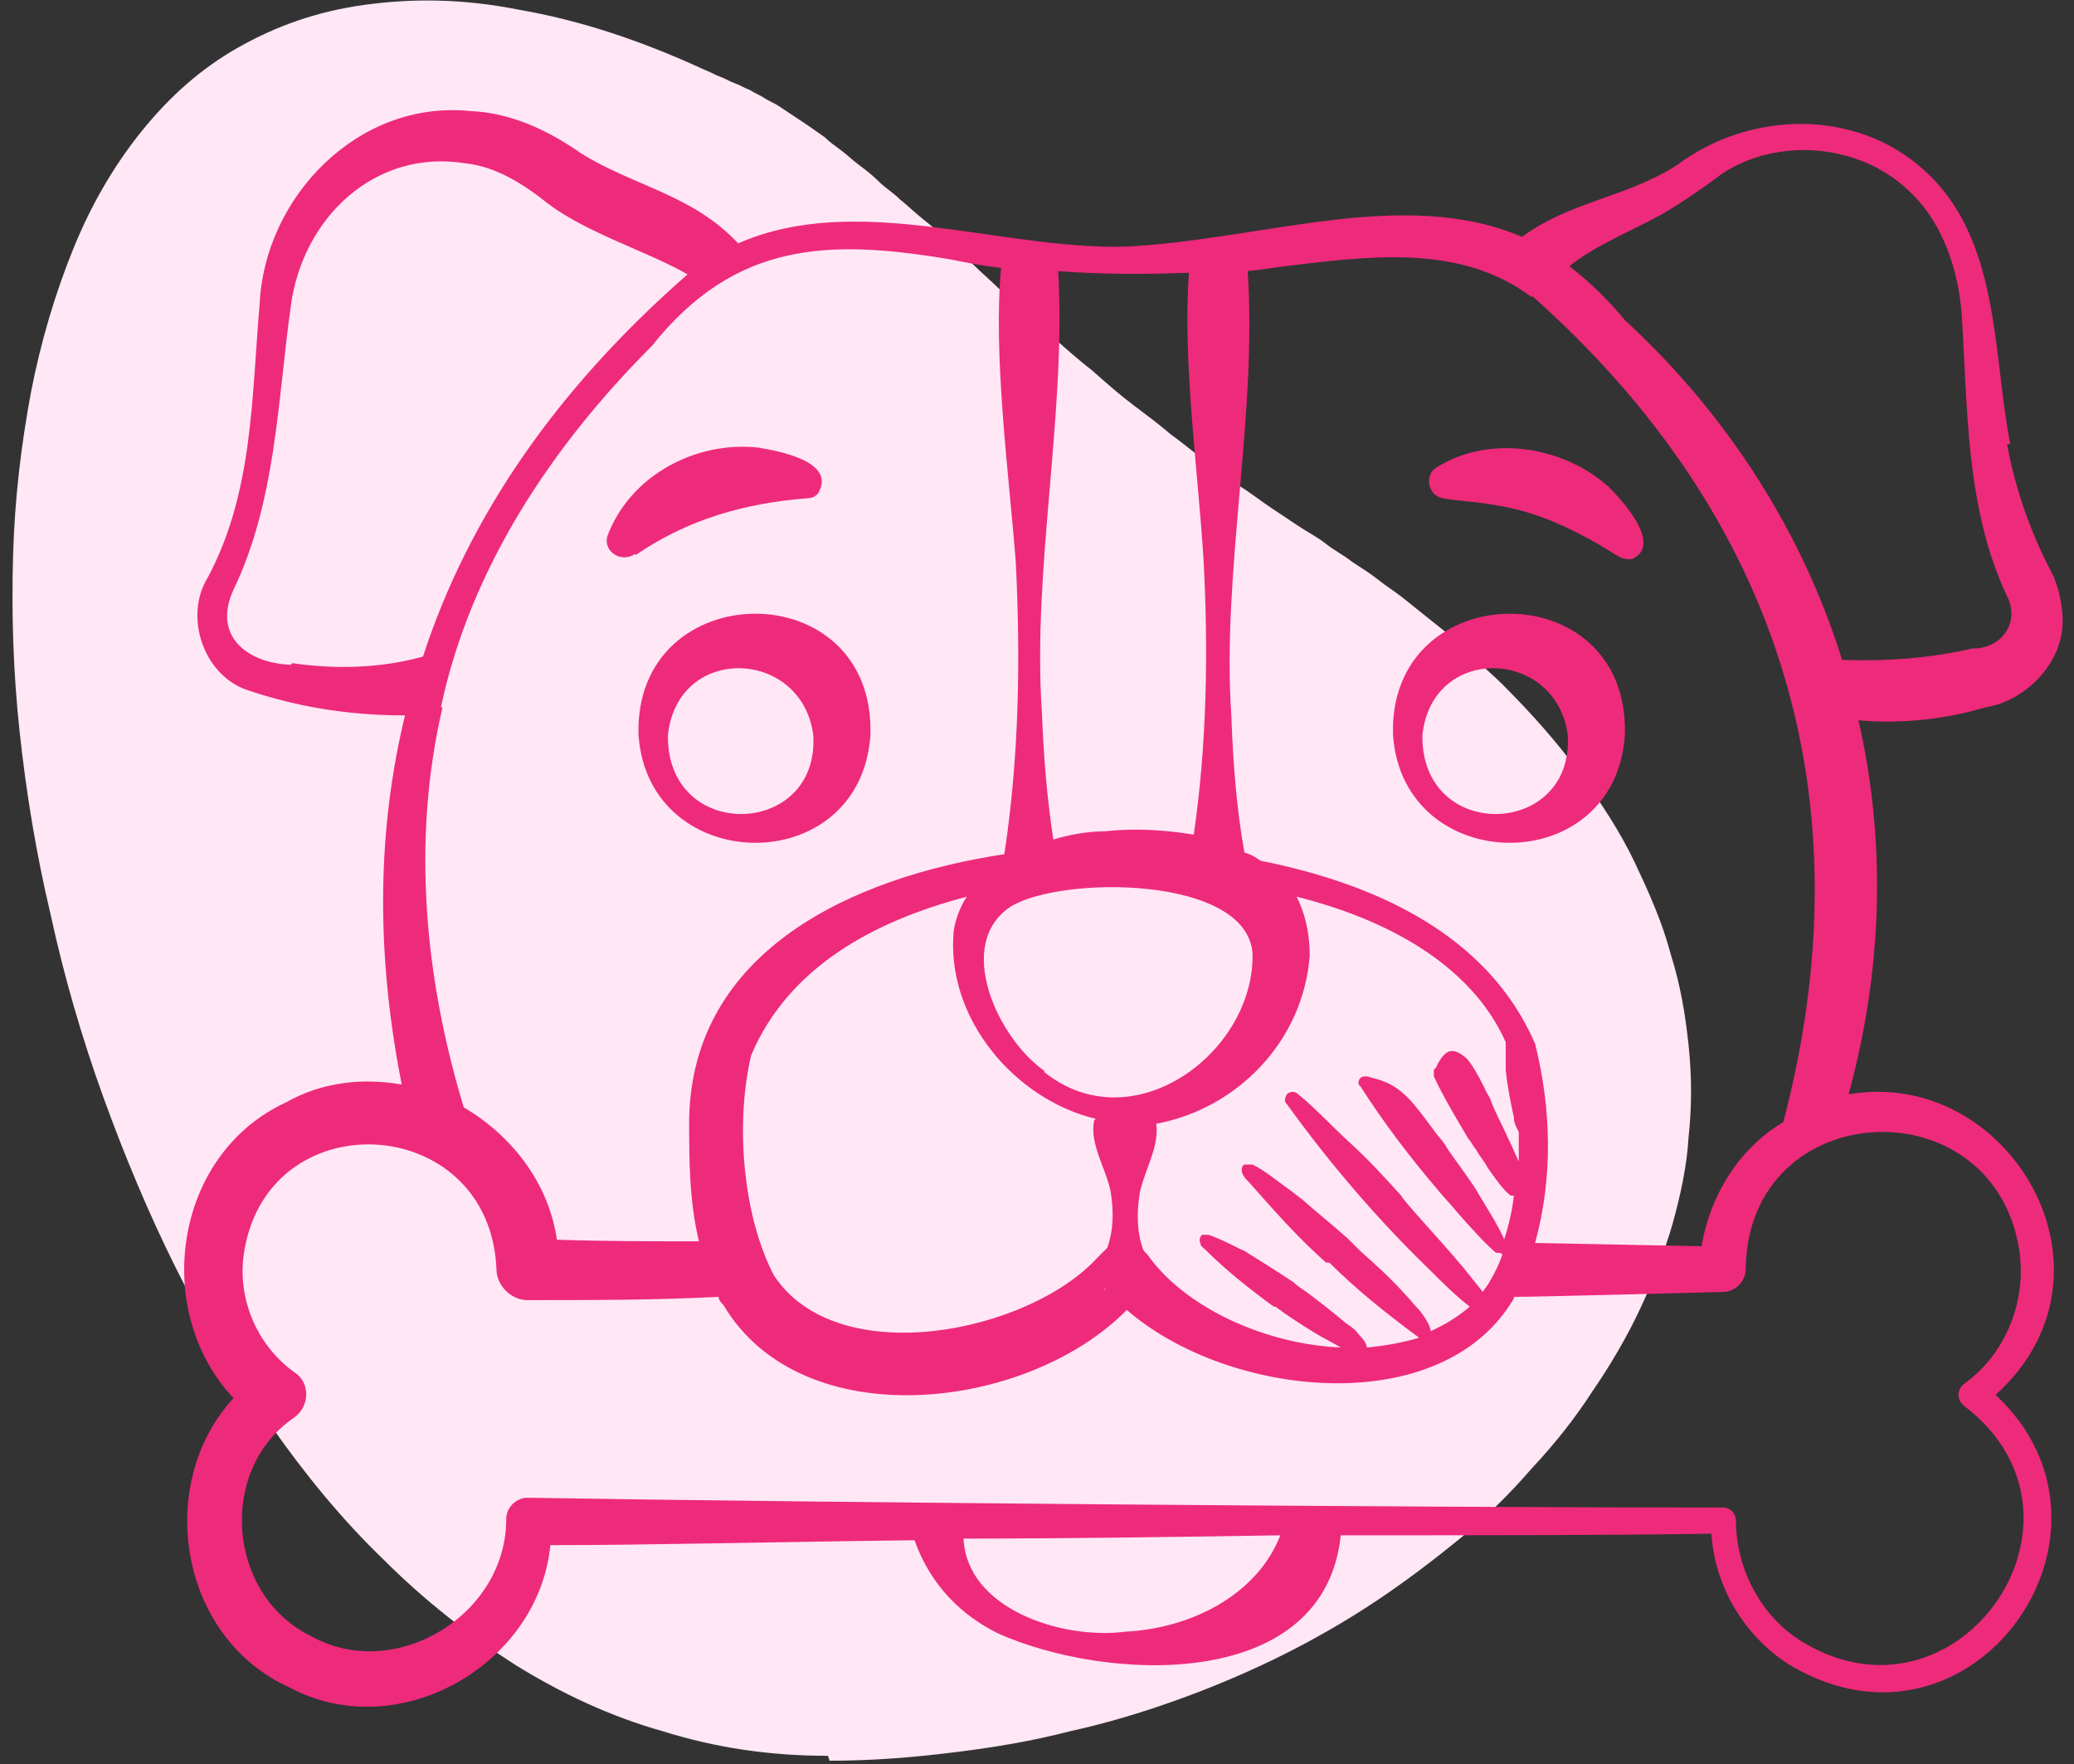
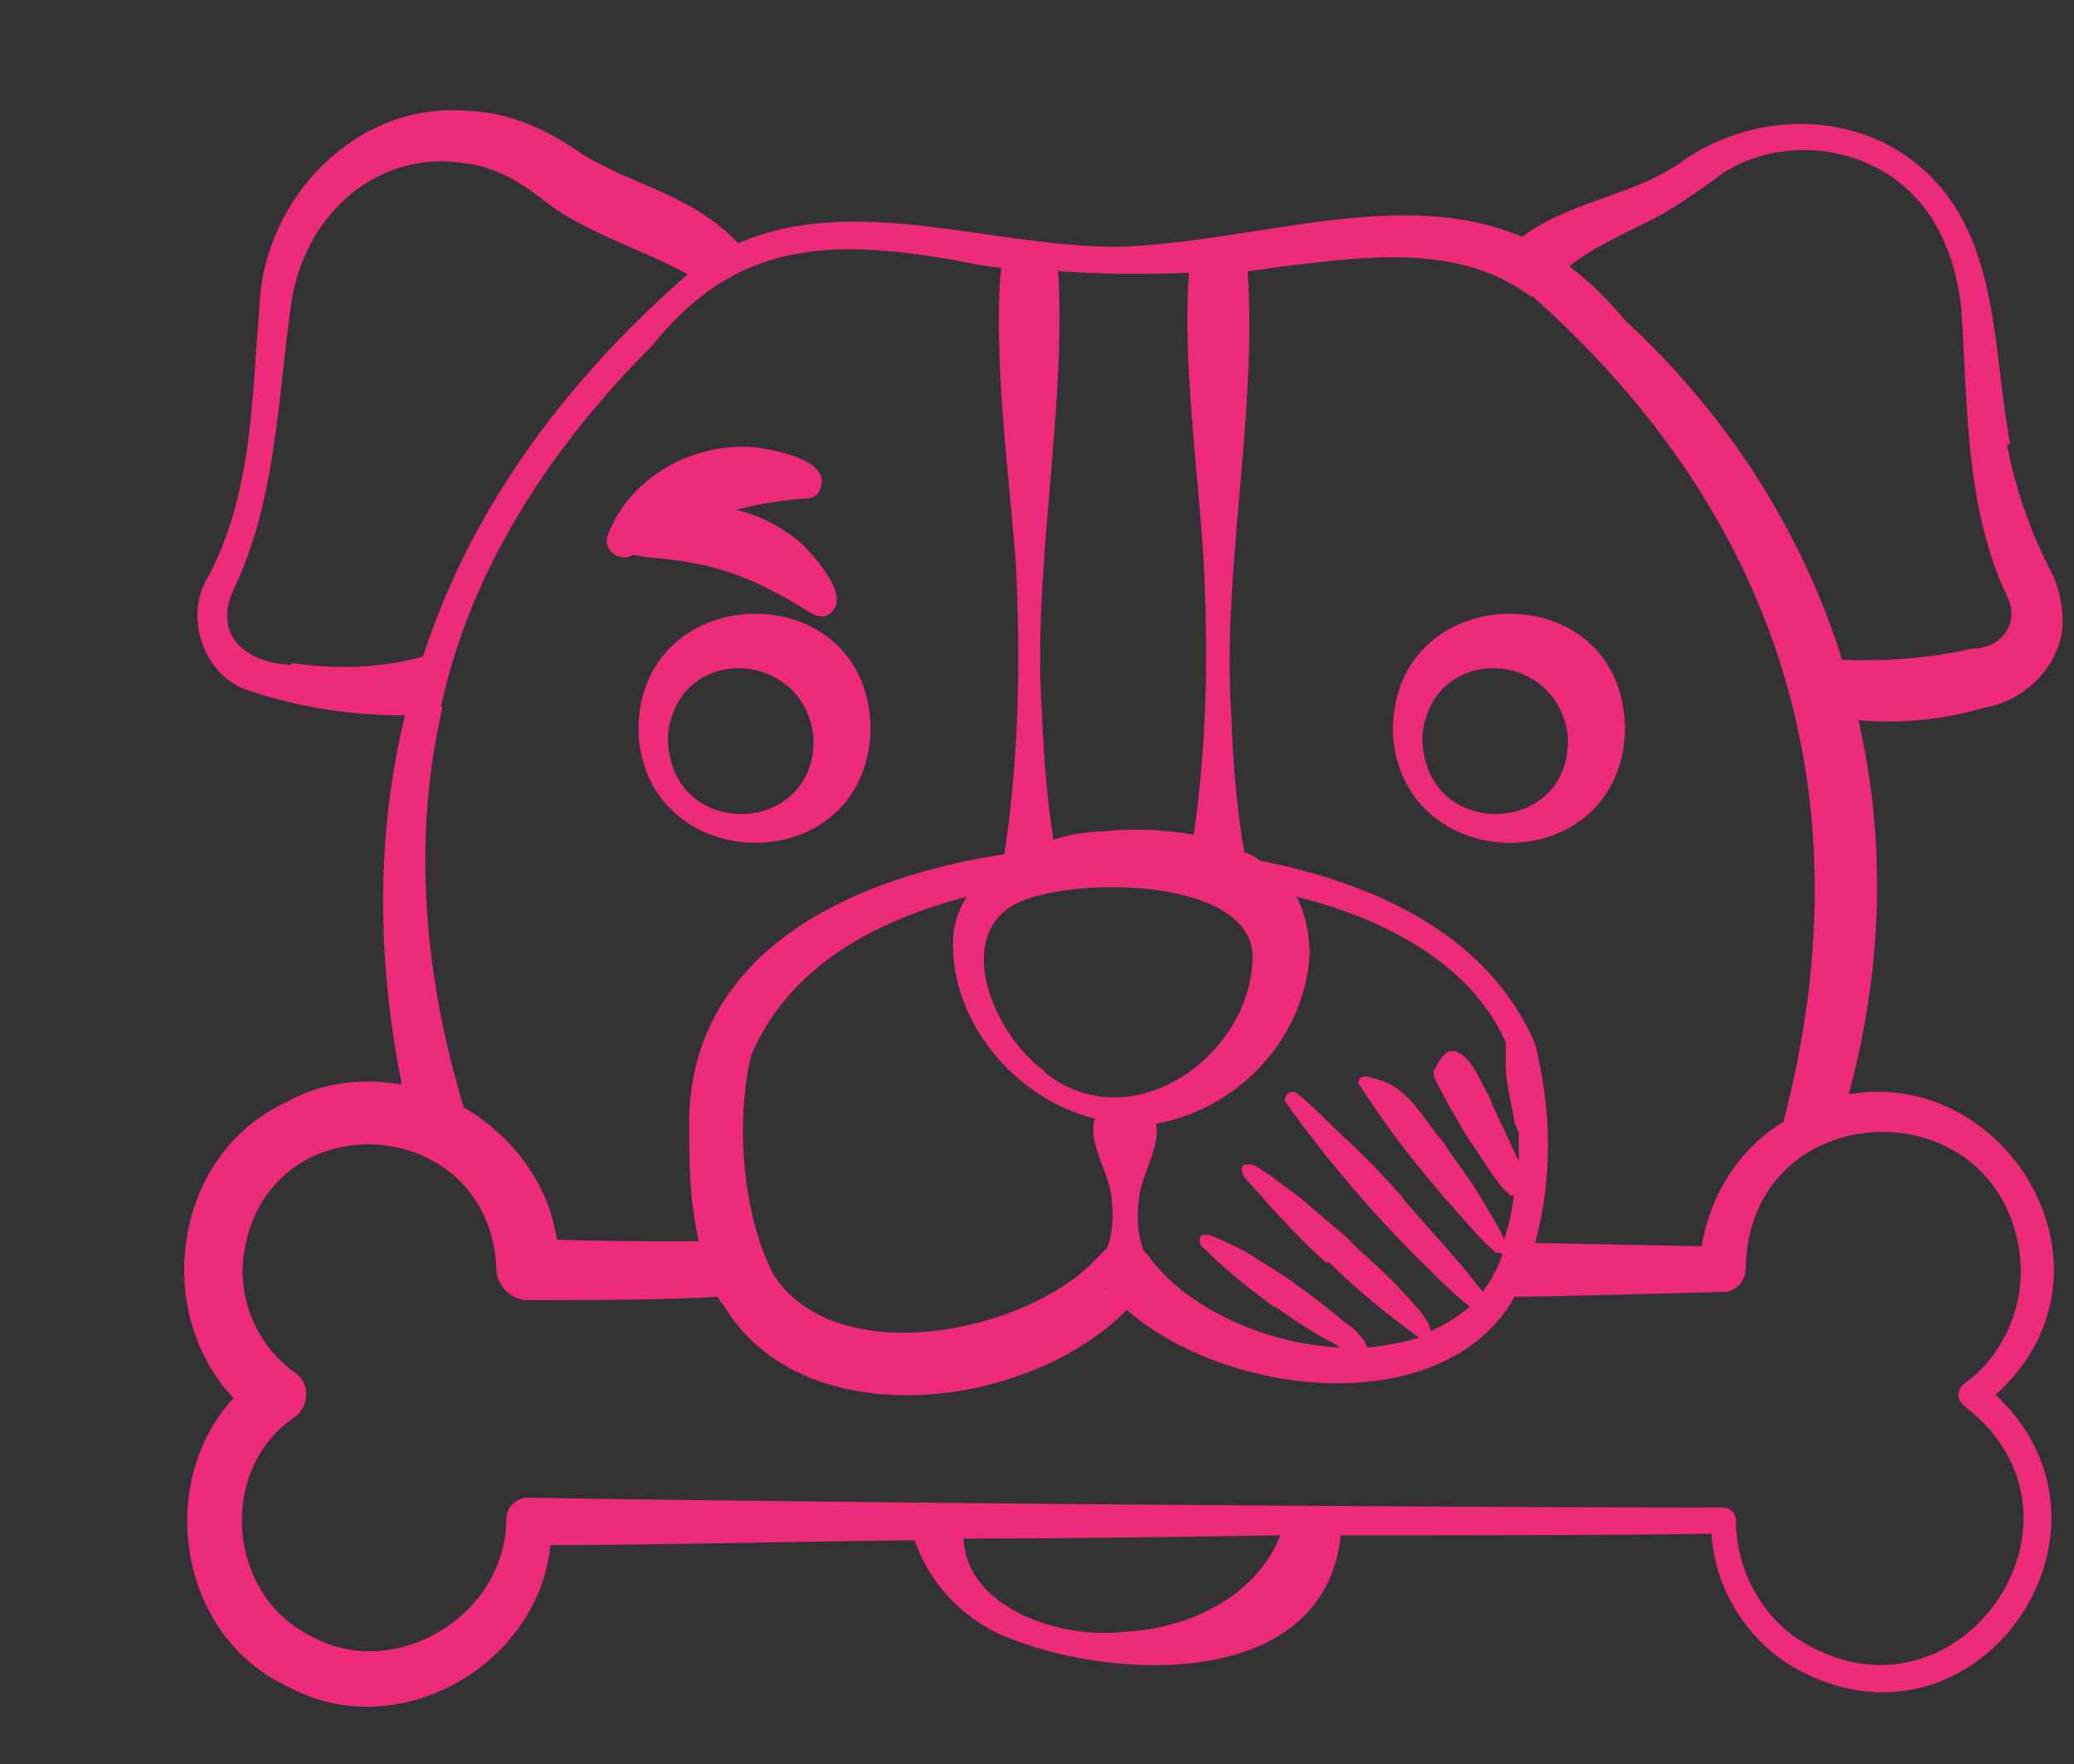
<svg xmlns="http://www.w3.org/2000/svg" id="Layer_1" version="1.1" viewBox="0 0 127 108">
  <rect x="0" y="0" width="127" height="108" fill="#333333" stroke="none" />
  <defs>
    <style>
      .st0 {
        fill: #ffe7f5;
      }

      .st1 {
        fill: #ee2a7b;
      }
    </style>
  </defs>
-   <path class="st0" d="M50.8,107.8c2.6,0,5.1-.2,7.5-.5,2.5-.3,4.9-.7,7.2-1.3,2.3-.5,4.6-1.2,6.8-2,2.2-.8,4.3-1.7,6.3-2.7,2-1,3.9-2.1,5.7-3.3,1.8-1.2,3.5-2.5,5.1-3.8,1.6-1.3,3.1-2.8,4.4-4.3,1.4-1.5,2.6-3,3.7-4.7,1.1-1.6,2.1-3.3,2.9-5,.8-1.7,1.5-3.5,2-5.2.5-1.8.9-3.6,1-5.4.2-1.8.2-3.7,0-5.6-.2-1.9-.5-3.7-1.1-5.6-.5-1.9-1.3-3.7-2.2-5.6-.9-1.9-2.1-3.7-3.4-5.5s-2.9-3.6-4.7-5.4c-.5-.5-1.1-1-1.6-1.5-.5-.5-1-.9-1.5-1.4-.5-.4-1-.8-1.5-1.2-.5-.4-1-.8-1.5-1.2-.5-.4-1-.7-1.5-1.1-.5-.4-1-.7-1.6-1.1-.5-.4-1.1-.7-1.6-1.1-.5-.4-1.1-.7-1.7-1.1-.6-.4-1.2-.8-1.8-1.2-.6-.4-1.2-.9-1.9-1.3-.6-.5-1.3-.9-2-1.5-.7-.5-1.4-1.1-2.1-1.6-.7-.6-1.5-1.2-2.3-1.8-.8-.6-1.6-1.3-2.5-2.1-.9-.7-1.8-1.5-2.7-2.3-.9-.8-1.9-1.7-2.9-2.6-.6-.6-1.2-1.1-1.7-1.6-.6-.5-1.1-1-1.6-1.5-.5-.5-1-.9-1.5-1.3-.5-.4-.9-.8-1.4-1.2-.4-.4-.9-.7-1.3-1.1s-.8-.7-1.2-1c-.4-.3-.7-.6-1.1-.9-.4-.3-.7-.5-1-.8-.3-.2-.7-.5-1-.7-.3-.2-.6-.4-.9-.6-.3-.2-.6-.4-.9-.6-.3-.2-.6-.3-.9-.5-.3-.2-.6-.3-.9-.5-.3-.1-.6-.3-.9-.4-.3-.1-.6-.3-.9-.4-.3-.1-.6-.3-.9-.4-4.1-1.9-7.9-3.1-11.4-3.7-3.5-.7-6.6-.7-9.5-.3-2.9.4-5.4,1.3-7.7,2.6-2.3,1.3-4.2,3-5.9,5.1-1.7,2.1-3.1,4.5-4.2,7.2-1.1,2.7-2,5.7-2.6,8.8-.6,3.2-1,6.5-1.1,10-.1,3.5,0,7.1.4,10.8.4,3.7,1,7.4,1.9,11.2.8,3.7,1.9,7.5,3.2,11.1,1.3,3.6,2.8,7.2,4.5,10.6,1.7,3.4,3.6,6.6,5.8,9.6,2.1,3,4.4,5.8,6.9,8.2,2.5,2.5,5.2,4.6,8,6.4,2.9,1.8,5.9,3.2,9.1,4.1,3.2,1,6.5,1.5,10.1,1.5Z" />
  <g>
    <path class="st1" d="M123.1,27.2c-1.1-5.6-.6-12.6-5.3-16.8-4.2-3.8-10.7-3.6-15.1-.3-3.1,2-6.5,2.2-9.5,4.4-7.3-3.1-15.9.2-24.3.6-7.7.2-16.4-3.4-23.7-.2-2.8-3-6.4-3.5-9.6-5.5-2-1.4-4.3-2.5-6.8-2.6-6.9-.7-12.6,5.3-12.9,11.8-.5,5.8-.4,11.6-3.2,16.8-1.4,2.3-.3,5.8,2.3,6.8,3.2,1.1,6.4,1.6,9.8,1.6-1.7,7-1.8,14.5-.2,22.6-2.3-.4-4.8-.2-7.1,1.1-6.9,3.2-8.2,12.8-3.2,18.1-4.8,5.2-3.4,14.6,3.4,17.7,6.7,3.6,15.3-1.4,16-8.7,6.1,0,13.9-.2,22.3-.3,1,2.8,2.9,4.6,5.1,5.7,6.7,3,20,3.6,21-6,8.6,0,16.6,0,22.7-.1.2,3.3,2.1,6.4,4.9,8.1,11.1,6.5,21.5-8.2,12.5-16.6,8.3-7.5.8-20.1-9-18.4,2.1-7.7,2.3-15.5.6-22.9,2.3.2,4.6,0,6.7-.5l1.1-.3c2.5-.4,4.8-2.8,4.7-5.4,0-.9-.3-2.2-.7-2.9-1.3-2.5-2.2-5.1-2.7-7.8h0ZM93.8,18.1c15.2,13.5,20.6,30.8,15.4,50.6h0c-2.7,1.6-4.5,4.5-5,7.6l-10.2-.2c1.1-4,1-8.2,0-12.2-2.9-6.7-9.8-9.8-16.8-11.2-.3-.2-.6-.4-1-.5-.5-2.8-.7-5.6-.8-8.4-.6-8.7,1.6-18.4,1-27.2,1-.1,2.1-.3,3.1-.4,5-.6,10.2-1.1,14.3,2h0ZM92.2,76.1c-.2-.5-.5-1.1-1-1.9-.3-.5-.6-1-.9-1.5-.8-1.2-1.6-2.2-1.8-2.6-.2-.3-.5-.6-.7-.9-.6-.8-1.1-1.5-1.6-2-1-1-1.8-1.1-2.5-1.3-.1,0-.3,0-.4.1-.1.1-.2.4,0,.5,1.4,2.2,3,4.3,4.7,6.3.4.5.9,1,1.3,1.5.8.9,1.5,1.7,2.3,2.4.2,0,.3,0,.4.1-.2.6-.5,1.2-.8,1.7-.1.2-.3.4-.4.6-.4-.5-.8-1-1.2-1.5-1.6-1.9-3.6-4-3.8-4.4-1-1.1-2-2.2-3.1-3.2s-2.1-2.1-3.2-3c-.2-.2-.5-.2-.7,0-.1.2-.2.4,0,.6,2.6,3.6,5.5,7,8.7,10.1.8.8,1.6,1.6,2.5,2.3-.7.6-1.5,1.1-2.4,1.5,0-.3-.3-.8-.7-1.3-.3-.3-.6-.7-.9-1-.8-.9-1.9-1.9-2.7-2.6-.4-.4-.7-.7-.8-.8-.9-.8-1.9-1.6-2.8-2.4-.3-.2-.5-.4-.8-.6-.7-.5-1.4-1.1-2.2-1.5-.1,0-.3,0-.5,0-.2.1-.2.4-.1.6.1.2.2.3.4.5,1.5,1.7,3,3.4,4.7,4.9h.2c1.7,1.7,3.6,3.2,5.5,4.6-1,.3-2.1.5-3.2.6,0-.2-.2-.5-.5-.8-.2-.3-.5-.5-.8-.7-.7-.6-1.6-1.3-2.4-1.9-.3-.2-.6-.4-.8-.6-.9-.6-1.7-1.1-2.5-1.6-.2-.1-.4-.3-.7-.4-.8-.4-1.4-.7-2-.9-.1,0-.3,0-.4,0-.1.1-.2.3-.1.5,0,.2.2.3.3.4,1.3,1.3,2.7,2.4,4.2,3.5h.1c.8.6,1.6,1.1,2.4,1.6.5.3,1.1.6,1.6.9-4.6-.2-9.4-2.4-11.7-5.5-.1-.2-.3-.3-.4-.5-.4-1.1-.4-2.3-.2-3.5.3-1.4,1.2-2.8,1-4.2,4.9-.9,9-5,9.4-10.3,0-1.4-.3-2.6-.8-3.6,5.6,1.4,10.7,4.2,12.8,8.9,0,.5,0,1.1,0,1.7.1,1,.3,2,.5,2.9,0,.4.2.7.3.9,0,.4,0,.8,0,1.2,0,.3,0,.6,0,.8v-.2c-.2-.4-.4-.9-.6-1.3-.4-.9-.9-1.8-1.1-2.4-.1-.3-.3-.5-.4-.8-.4-.8-.8-1.5-1.1-1.8-1-.9-1.4-.3-1.8.4,0,.1-.1.2-.2.3,0,.1,0,.2,0,.4.6,1.3,1.4,2.6,2.1,3.8.2.2.3.5.5.7.2.4.5.7.7,1.1.5.7.9,1.3,1.4,1.7,0,0,.1,0,.2,0-.1.9-.3,1.8-.6,2.7h0ZM67.7,79s0,0,0,0c-.2-.2,0-.1,0,0,0,0,0,0,.1.1h0ZM64,65.6c-2.9-2-5.6-7.8-2.1-10.1,3.1-1.9,14.5-1.9,14.8,2.9.1,6.1-7.4,11.6-12.8,7.2h0ZM67,68.6c-.3,1.4.7,2.9,1,4.3.2,1.2.2,2.4-.2,3.5-.2.2-.4.4-.6.6-4.2,4.6-15.9,7-19.8,1.1-1.9-3.6-2.4-9.3-1.4-13.5,2.3-5.4,7.5-8.2,13.2-9.7-.4.6-.7,1.4-.8,2.1-.5,5.3,3.7,10.3,8.7,11.5h0ZM72.8,16.8c-.4,5.3.6,12.4.9,17.5.3,5.6.2,11.3-.6,16.8-1.8-.3-3.7-.4-5.5-.2-1,0-2.1.2-3.1.5-.4-2.6-.6-5.2-.7-7.8-.6-8.7,1.5-18.3,1-27,2.6.2,5.3.2,8,.1ZM17.8,40.7c-2.7-.1-4.8-1.8-3.5-4.6,2.6-5.4,2.7-11.6,3.5-17.3.7-5.5,5.2-9.7,10.7-8.8,1.9.2,3.6,1.3,5.1,2.5,2.4,1.8,6.3,3,8.5,4.3-8,7-13.4,14.8-16.2,23.4-2.5.7-5.3.8-8,.4h0ZM27,43.3c1.8-8.5,6.8-16,12.9-22.1,5.1-6.4,10.8-6.6,18.4-5.3,1,.2,2,.4,3,.5-.5,5.4.5,12.8.9,18,.3,6,.2,12-.7,17.9-9.3,1.4-19.1,5.9-19.3,16.2,0,2.5,0,5,.6,7.5-2.9,0-5.8,0-8.7-.1-.5-3.5-2.8-6.4-5.7-8.1-2.4-7.9-3.2-16.4-1.3-24.5h0ZM68.9,99.9c-3.9.5-9.7-1.4-9.9-5.7,6.4,0,13-.1,19.4-.2-1.4,3.6-5.4,5.7-9.5,5.9h0ZM123.7,77c.3,2.9-1,6-3.4,7.7-.4.3-.5.8-.2,1.2,0,0,.1.1.2.2,8.9,6.8-.3,20.1-9.8,14.5-2.6-1.5-4.2-4.5-4.2-7.5,0-.4-.3-.8-.8-.8-18.2,0-55-.3-73.2-.6-.7,0-1.3.6-1.3,1.3,0,0,0,0,0,0,0,5.9-6.8,10-11.9,7.2-5.2-2.5-5.8-10.2-1.1-13.4,1-.7,1-2.2,0-2.8-2.2-1.6-3.4-4.3-3.1-7,1.2-9.7,15.1-9,15.5.7,0,1,.9,1.9,1.9,1.9h0c3.9,0,7.8,0,11.7-.2,0,.2.2.4.3.5,4.8,8.1,18.6,6.5,24.7.3,6.2,5.4,19.3,6.8,23.7-.7,0,0,0,0,0-.1,1.6,0,12.8-.3,12.8-.3.8,0,1.4-.7,1.4-1.4,0,0,0,0,0,0,.1-10.7,15.5-11.4,16.8-.8h0ZM120.8,39.7c-2.6.6-5.3.8-8,.7-2.4-7.7-6.9-14.9-13.3-20.8-1-1.2-2.1-2.3-3.4-3.3,1.6-1.3,3.9-2.2,5.7-3.2,1.2-.7,2.5-1.6,3.7-2.5,3.4-2.2,8.3-1.8,11.3,1,2,1.8,3,4.5,3.3,7.3.4,5.8.2,12.1,2.8,17.6.8,1.6-.3,3.1-1.9,3.2h0Z" />
-     <path class="st1" d="M39.1,45c.6,8.7,13.6,8.9,14.2,0,.3-10-14.5-9.8-14.2,0ZM49.8,45c.4,6.3-9,6.6-8.9,0,.6-5.6,8.2-5.3,8.9,0ZM99.5,45c.3-10-14.5-9.8-14.2,0,.6,8.7,13.6,8.9,14.2,0ZM96,45c.4,6.3-9,6.6-8.9,0,.6-5.6,8.2-5.3,8.9,0ZM38.9,34c3.2-2.2,6.7-3.2,10.6-3.5.3,0,.6-.2.7-.5.8-1.8-2.6-2.4-3.8-2.6-3.8-.4-7.8,1.7-9.2,5.4-.3,1,.9,1.7,1.7,1.1h0ZM88.3,30.5c1.1.2,2.1.2,3.1.4,2.8.4,5.2,1.6,7.6,3.1.3.2.7.3,1,.2,1.8-.9-.7-3.6-1.5-4.4-2.8-2.5-7.3-3.2-10.5-1.2-.8.4-.6,1.8.4,1.9Z" />
+     <path class="st1" d="M39.1,45c.6,8.7,13.6,8.9,14.2,0,.3-10-14.5-9.8-14.2,0ZM49.8,45c.4,6.3-9,6.6-8.9,0,.6-5.6,8.2-5.3,8.9,0ZM99.5,45c.3-10-14.5-9.8-14.2,0,.6,8.7,13.6,8.9,14.2,0ZM96,45c.4,6.3-9,6.6-8.9,0,.6-5.6,8.2-5.3,8.9,0ZM38.9,34c3.2-2.2,6.7-3.2,10.6-3.5.3,0,.6-.2.7-.5.8-1.8-2.6-2.4-3.8-2.6-3.8-.4-7.8,1.7-9.2,5.4-.3,1,.9,1.7,1.7,1.1h0Zc1.1.2,2.1.2,3.1.4,2.8.4,5.2,1.6,7.6,3.1.3.2.7.3,1,.2,1.8-.9-.7-3.6-1.5-4.4-2.8-2.5-7.3-3.2-10.5-1.2-.8.4-.6,1.8.4,1.9Z" />
  </g>
</svg>